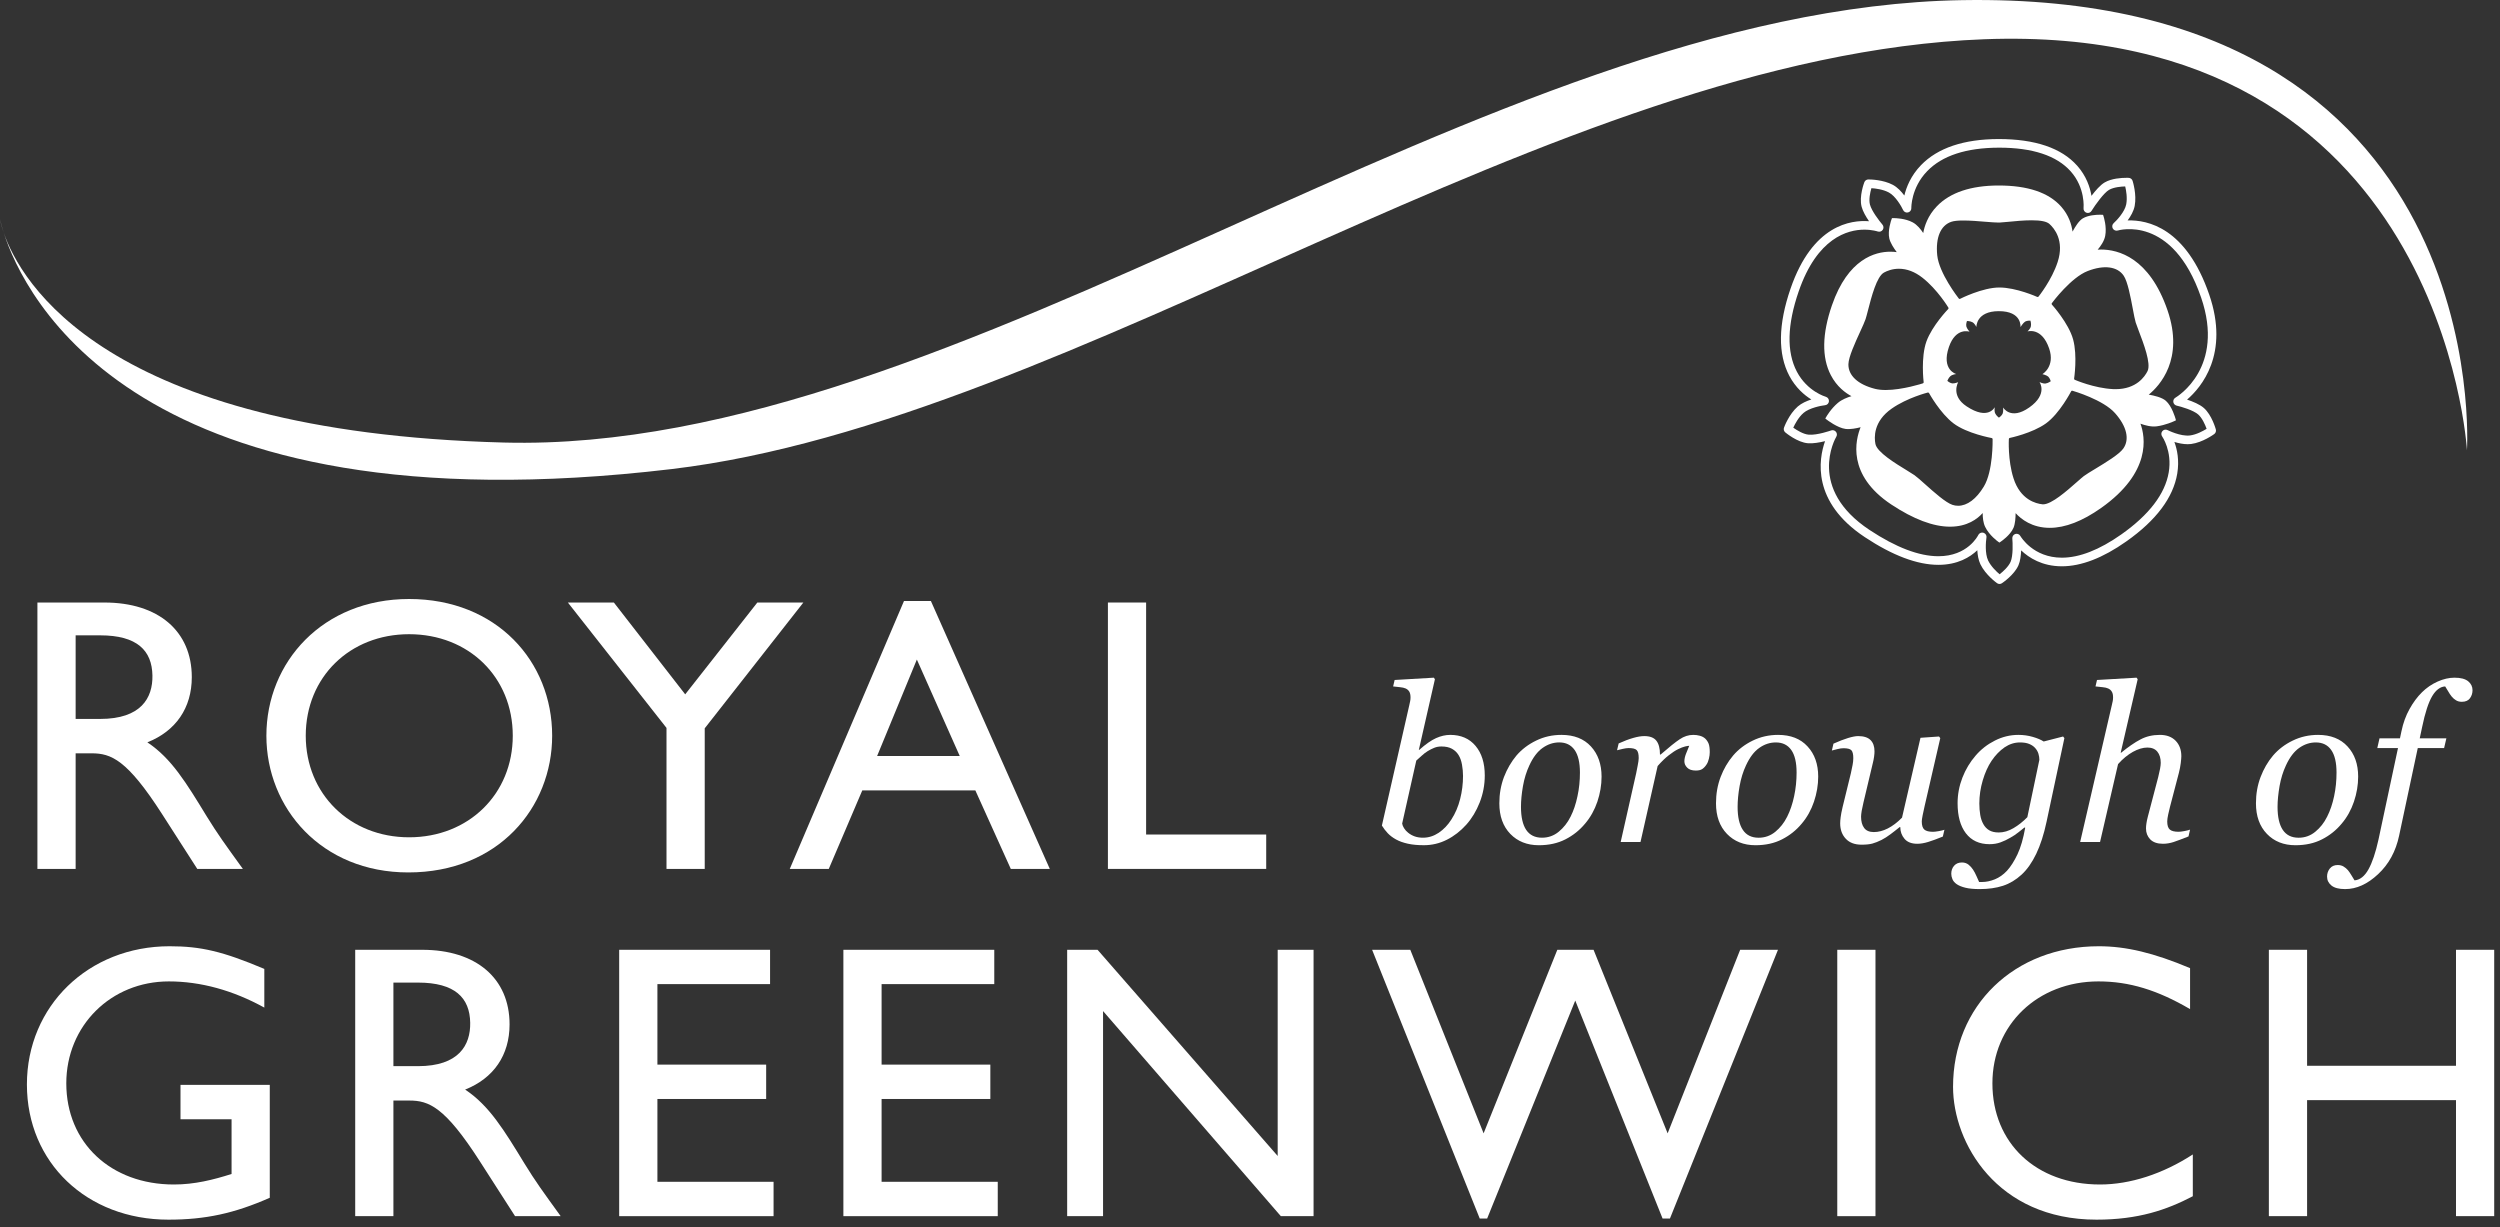
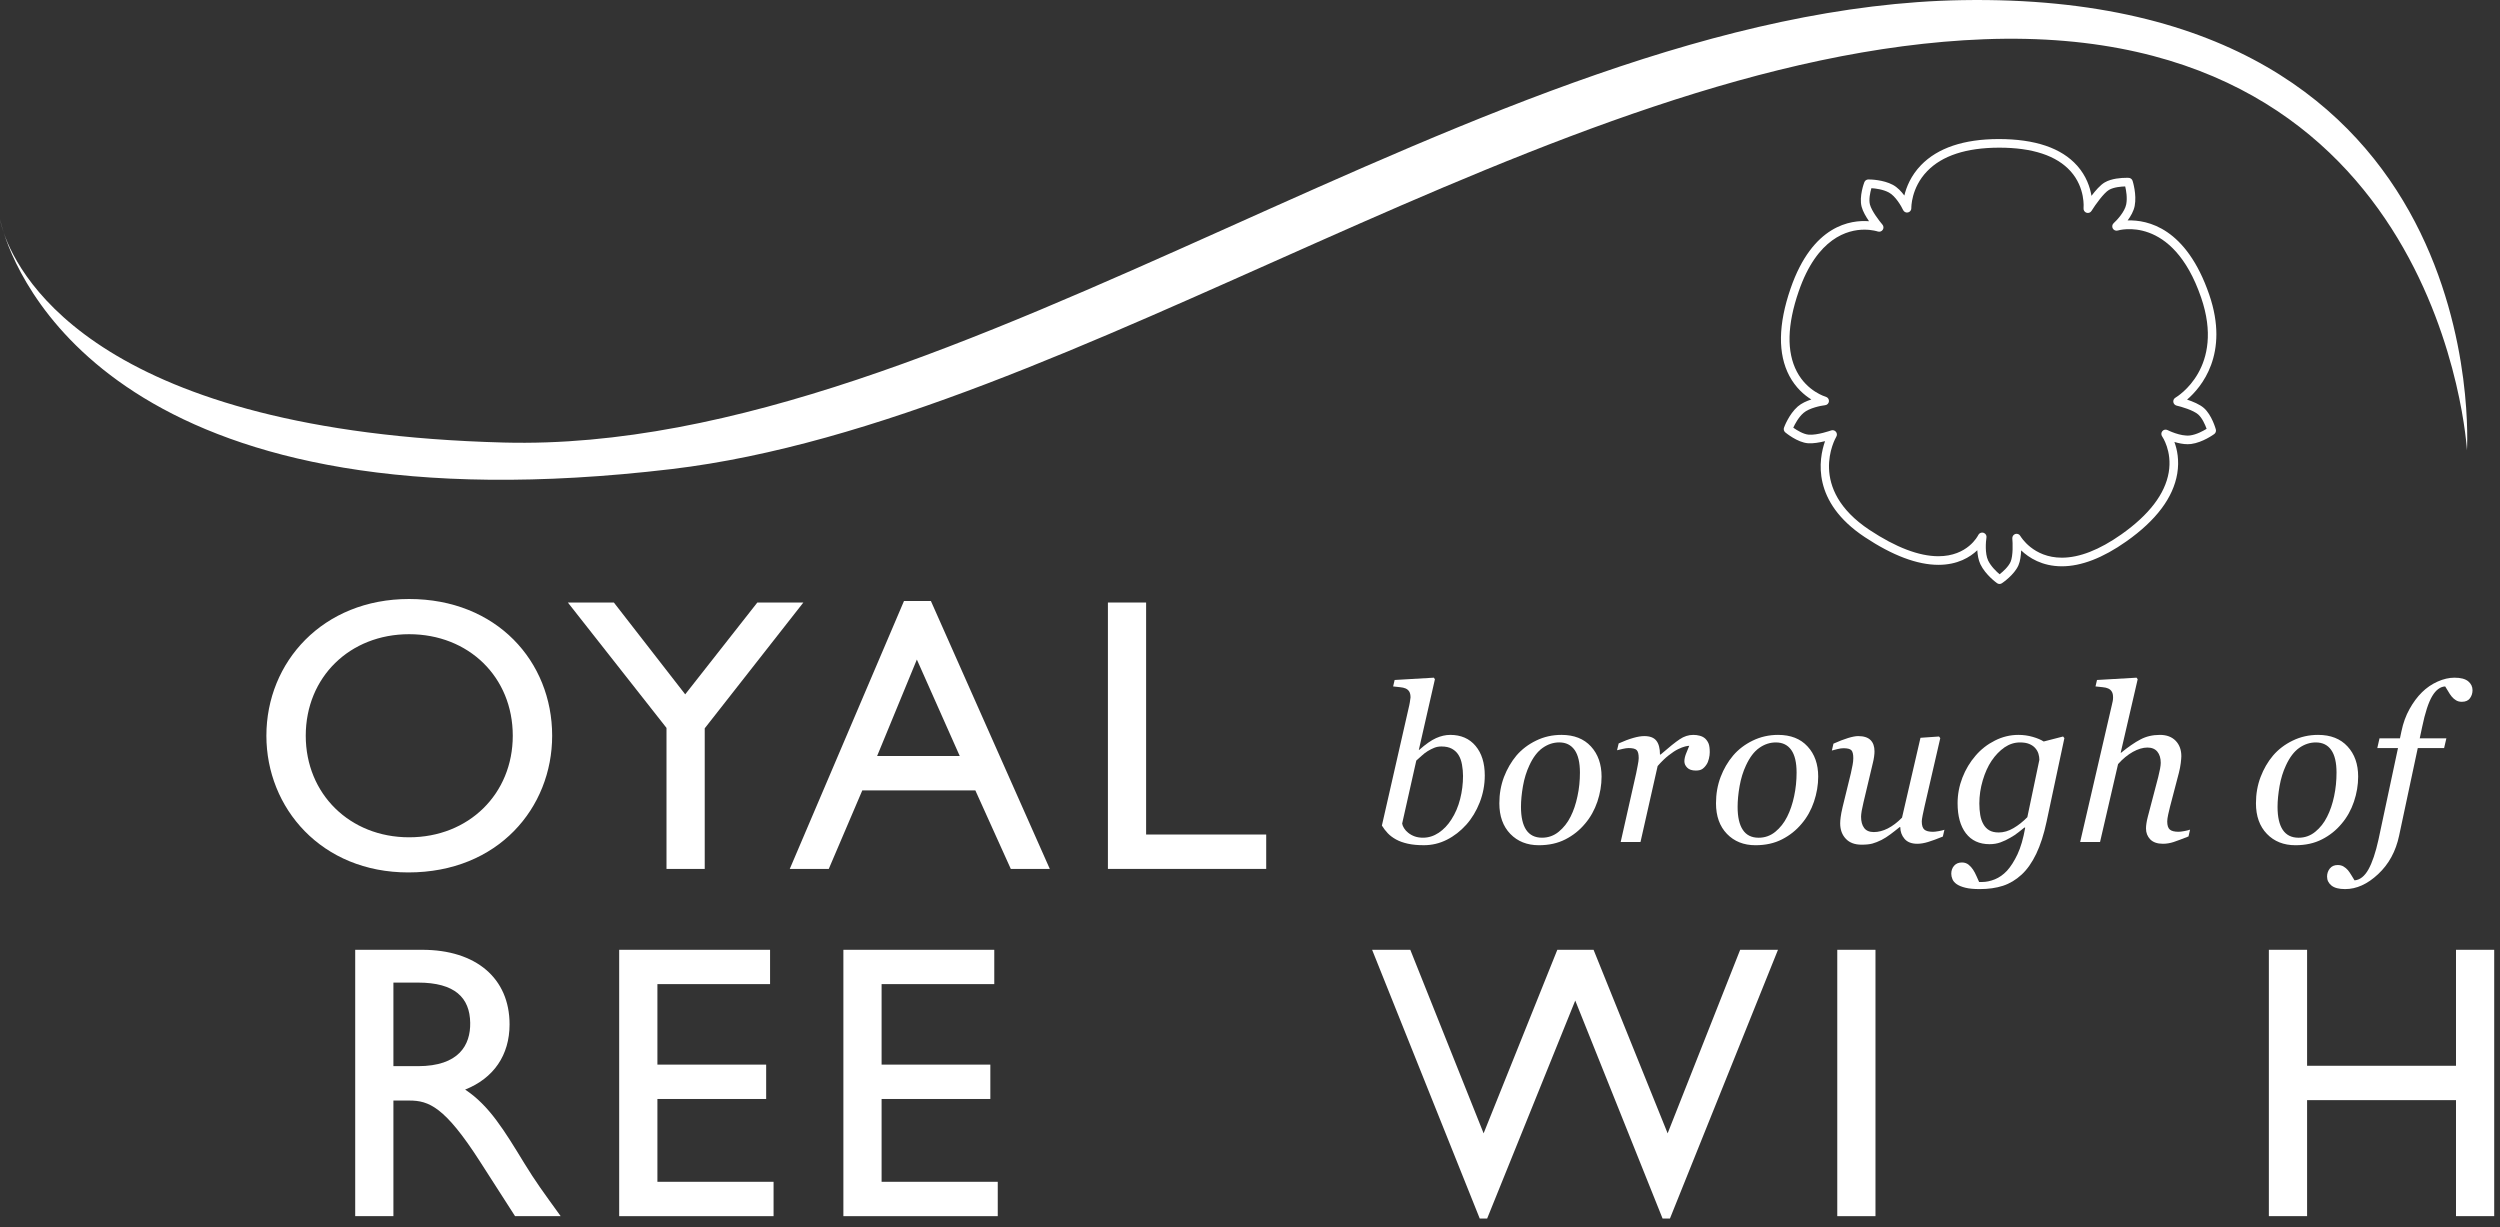
<svg xmlns="http://www.w3.org/2000/svg" width="110" height="54" viewBox="0 0 110 54" fill="none">
  <rect x="0" y="0" width="110" height="54" fill="#333333" stroke="none" />
  <g clip-path="url(#clip0_3354_6633)">
    <path d="M95.718 17.498C95.651 17.537 95.615 17.613 95.626 17.69C95.638 17.767 95.695 17.828 95.77 17.847C95.962 17.89 96.506 18.046 96.722 18.238C96.893 18.388 97.023 18.679 97.091 18.868C96.937 18.963 96.646 19.123 96.36 19.16C95.942 19.212 95.377 18.926 95.373 18.924C95.293 18.884 95.2 18.903 95.144 18.969C95.088 19.035 95.084 19.132 95.134 19.202C95.139 19.209 95.584 19.849 95.424 20.785C95.262 21.734 94.561 22.652 93.339 23.514C92.375 24.193 91.495 24.538 90.722 24.538C89.461 24.538 88.917 23.62 88.894 23.582C88.85 23.505 88.76 23.469 88.674 23.495C88.589 23.523 88.534 23.605 88.542 23.693C88.56 23.889 88.581 24.454 88.466 24.72C88.375 24.93 88.141 25.144 87.983 25.268C87.845 25.152 87.605 24.925 87.478 24.663C87.332 24.355 87.376 23.829 87.404 23.651C87.419 23.567 87.373 23.486 87.296 23.451C87.271 23.439 87.245 23.434 87.218 23.434C87.163 23.434 87.109 23.457 87.071 23.501C87.061 23.514 87.052 23.527 87.044 23.542C87.026 23.579 86.575 24.474 85.289 24.474C84.438 24.474 83.419 24.085 82.261 23.319C79.509 21.496 80.744 19.306 80.798 19.214C80.838 19.146 80.832 19.059 80.781 18.999C80.731 18.936 80.648 18.913 80.574 18.938C80.567 18.941 79.949 19.16 79.58 19.125C79.355 19.107 79.073 18.938 78.904 18.818C78.98 18.653 79.133 18.362 79.352 18.171C79.609 17.948 80.127 17.849 80.305 17.829C80.396 17.82 80.466 17.748 80.474 17.656C80.481 17.567 80.422 17.482 80.335 17.458C80.327 17.456 79.521 17.226 79.063 16.355C78.606 15.487 78.633 14.297 79.143 12.82C79.957 10.458 81.302 10.105 82.031 10.105C82.383 10.105 82.62 10.185 82.622 10.186C82.704 10.213 82.792 10.184 82.84 10.113C82.888 10.042 82.883 9.948 82.827 9.883C82.7 9.735 82.354 9.29 82.278 9.002C82.22 8.784 82.285 8.472 82.342 8.28C82.521 8.291 82.851 8.331 83.109 8.469C83.406 8.628 83.663 9.081 83.737 9.242C83.775 9.324 83.865 9.368 83.952 9.348C84.04 9.328 84.101 9.248 84.099 9.158C84.098 9.149 84.08 8.271 84.796 7.531C85.456 6.848 86.513 6.501 87.959 6.497C89.431 6.497 90.49 6.847 91.108 7.537C91.764 8.27 91.677 9.152 91.676 9.161C91.667 9.249 91.72 9.332 91.803 9.36C91.886 9.39 91.979 9.357 92.025 9.282C92.205 8.993 92.573 8.485 92.796 8.355C93.007 8.231 93.347 8.207 93.509 8.203C93.551 8.379 93.609 8.705 93.554 8.99C93.49 9.322 93.134 9.701 93.001 9.819C92.935 9.879 92.92 9.976 92.963 10.054C93.008 10.132 93.1 10.169 93.185 10.142C93.192 10.14 95.586 9.411 96.849 13.091C97.907 16.17 95.808 17.445 95.718 17.498ZM97.207 12.967C96.194 10.018 94.493 9.67 93.615 9.699C93.75 9.518 93.881 9.293 93.926 9.062C94.023 8.552 93.841 7.98 93.834 7.956C93.809 7.882 93.742 7.829 93.664 7.825C93.664 7.825 93.627 7.824 93.567 7.824C93.338 7.824 92.909 7.85 92.606 8.027C92.414 8.139 92.198 8.388 92.025 8.617C91.963 8.244 91.801 7.746 91.395 7.29C90.703 6.512 89.546 6.118 87.937 6.118C86.406 6.122 85.257 6.508 84.524 7.267C84.08 7.726 83.881 8.23 83.791 8.603C83.66 8.426 83.488 8.242 83.287 8.134C82.863 7.909 82.323 7.896 82.206 7.896H82.204C82.127 7.897 82.059 7.946 82.031 8.018C82.021 8.043 81.792 8.646 81.912 9.1C81.966 9.304 82.104 9.54 82.237 9.734C81.445 9.674 79.754 9.885 78.785 12.696C78.239 14.282 78.221 15.575 78.732 16.541C79.01 17.063 79.39 17.386 79.699 17.577C79.493 17.643 79.27 17.741 79.103 17.885C78.711 18.228 78.504 18.792 78.496 18.816C78.469 18.889 78.491 18.974 78.552 19.025C78.574 19.043 79.084 19.467 79.55 19.503C79.774 19.522 80.069 19.468 80.302 19.411C80.022 20.208 79.704 22.079 82.052 23.634C83.273 24.444 84.362 24.853 85.289 24.853C86.139 24.853 86.684 24.514 87.001 24.211C87.013 24.417 87.049 24.641 87.137 24.826C87.362 25.295 87.849 25.644 87.869 25.659C87.902 25.683 87.94 25.695 87.979 25.695C88.015 25.695 88.052 25.684 88.083 25.663C88.106 25.648 88.628 25.297 88.813 24.87C88.891 24.69 88.922 24.441 88.931 24.217C89.269 24.539 89.85 24.917 90.722 24.917C91.574 24.917 92.528 24.55 93.557 23.823C94.869 22.899 95.623 21.895 95.799 20.838C95.896 20.254 95.794 19.773 95.673 19.446C95.852 19.501 96.059 19.545 96.257 19.545H96.258C96.309 19.545 96.359 19.542 96.409 19.536C96.922 19.468 97.406 19.113 97.427 19.098C97.49 19.051 97.517 18.971 97.497 18.895C97.49 18.87 97.321 18.261 96.972 17.953C96.787 17.79 96.478 17.665 96.231 17.583C96.859 17.043 98.103 15.576 97.207 12.967Z" fill="white" />
-     <path d="M4.408 31.633H3.328V27.955H4.408C6.038 27.955 6.689 28.626 6.707 29.725C6.724 30.706 6.209 31.633 4.408 31.633ZM8.439 29.794C8.439 27.766 6.964 26.511 4.597 26.511H1.646V38.232H3.328V33.146H4.031C4.889 33.146 5.592 33.421 7.136 35.827L8.68 38.232H10.686C9.88 37.115 9.589 36.719 9.091 35.912C8.199 34.452 7.548 33.369 6.484 32.663C7.736 32.166 8.439 31.151 8.439 29.794Z" fill="white" />
    <path d="M13.453 32.372C13.453 29.794 15.392 27.905 18 27.905C20.624 27.905 22.562 29.794 22.562 32.372C22.562 34.933 20.624 36.841 18 36.841C15.392 36.841 13.453 34.933 13.453 32.372ZM24.295 32.372C24.295 29.108 21.859 26.356 18 26.356C14.207 26.356 11.721 29.124 11.721 32.372C11.721 35.55 14.14 38.387 17.965 38.387C21.927 38.387 24.295 35.534 24.295 32.372Z" fill="white" />
    <path d="M29.326 38.232H31.008V32.046L35.348 26.511H33.323L30.149 30.551L27.01 26.511H24.986L29.326 32.028V38.232Z" fill="white" />
    <path d="M38.593 33.265L40.342 29.02L42.229 33.265H38.593ZM39.776 26.443L34.75 38.232H36.466L37.941 34.777H42.915L44.475 38.232H46.191L40.959 26.443H39.776Z" fill="white" />
    <path d="M48.748 26.511V38.232H55.713V36.719H50.429V26.511H48.748Z" fill="white" />
-     <path d="M7.942 49.247H10.189V51.655C9.383 51.912 8.56 52.118 7.651 52.118C4.872 52.118 2.917 50.28 2.917 47.667C2.917 45.124 4.889 43.182 7.427 43.182C8.834 43.182 10.258 43.577 11.63 44.334V42.632C9.795 41.858 8.834 41.635 7.462 41.635C3.894 41.635 1.184 44.265 1.184 47.718C1.184 51.156 3.825 53.665 7.411 53.665C9.04 53.665 10.31 53.39 11.87 52.702V47.735H7.942V49.247Z" fill="white" />
    <path d="M18.39 46.911H17.31V43.234H18.39C20.02 43.234 20.672 43.902 20.689 45.003C20.706 45.982 20.191 46.911 18.39 46.911ZM20.466 47.942C21.718 47.444 22.421 46.431 22.421 45.072C22.421 43.044 20.946 41.791 18.578 41.791H15.629V53.51H17.31V48.424H18.013C18.87 48.424 19.574 48.7 21.118 51.105L22.662 53.51H24.669C23.862 52.394 23.571 51.998 23.073 51.189C22.181 49.729 21.529 48.646 20.466 47.942Z" fill="white" />
    <path d="M28.926 48.355H33.711V46.843H28.926V43.301H33.883V41.791H27.244V53.511H34.037V51.999H28.926V48.355Z" fill="white" />
    <path d="M38.79 48.355H43.575V46.843H38.79V43.301H43.748V41.791H37.109V53.511H43.901V51.999H38.79V48.355Z" fill="white" />
-     <path d="M56.218 50.863L48.293 41.791H46.955V53.51H48.534V44.487L56.356 53.51H57.797V41.791H56.218V50.863Z" fill="white" />
    <path d="M73.376 49.867L70.117 41.791H68.522L65.279 49.867L62.053 41.791H60.373L65.108 53.614H65.435L69.311 44.024L73.153 53.614H73.478L78.231 41.791H76.567L73.376 49.867Z" fill="white" />
    <path d="M82.521 41.791H80.84V53.511H82.521V41.791Z" fill="white" />
-     <path d="M87.666 47.667C87.666 45.09 89.656 43.182 92.332 43.182C93.688 43.182 94.923 43.56 96.363 44.401V42.598C94.768 41.927 93.551 41.635 92.35 41.635C88.626 41.635 85.934 44.247 85.934 47.822C85.934 50.28 87.855 53.665 92.247 53.665C94.083 53.665 95.334 53.236 96.484 52.634V50.795C95.162 51.655 93.721 52.118 92.401 52.118C89.587 52.118 87.666 50.298 87.666 47.667Z" fill="white" />
    <path d="M108.064 41.791V46.894H101.512V41.791H99.83V53.51H101.512V48.406H108.064V53.51H109.745V41.791H108.064Z" fill="white" />
-     <path d="M62.317 33.465C62.389 33.403 62.467 33.334 62.553 33.253C62.639 33.174 62.726 33.106 62.817 33.05C62.92 32.987 63.019 32.938 63.115 32.9C63.211 32.862 63.314 32.845 63.424 32.845C63.608 32.845 63.762 32.878 63.886 32.946C64.011 33.016 64.109 33.109 64.18 33.228C64.249 33.34 64.299 33.479 64.328 33.646C64.358 33.814 64.373 33.978 64.373 34.144C64.373 34.489 64.33 34.827 64.246 35.158C64.163 35.488 64.035 35.788 63.863 36.054C63.708 36.301 63.52 36.496 63.304 36.642C63.088 36.786 62.858 36.859 62.611 36.859C62.48 36.859 62.361 36.841 62.251 36.803C62.144 36.765 62.044 36.711 61.957 36.639C61.886 36.583 61.826 36.518 61.779 36.442C61.733 36.368 61.704 36.3 61.695 36.236L62.317 33.465ZM62.008 31.032L60.803 36.325C60.881 36.449 60.966 36.563 61.063 36.664C61.16 36.765 61.281 36.857 61.427 36.937C61.57 37.016 61.743 37.078 61.947 37.123C62.151 37.169 62.386 37.189 62.654 37.189C63.008 37.189 63.344 37.109 63.661 36.949C63.978 36.79 64.262 36.568 64.514 36.289C64.76 36.014 64.957 35.688 65.106 35.31C65.254 34.931 65.33 34.535 65.33 34.12C65.33 33.575 65.195 33.141 64.923 32.818C64.654 32.497 64.282 32.335 63.809 32.335C63.608 32.335 63.4 32.382 63.187 32.477C62.974 32.572 62.728 32.745 62.449 32.993H62.429L63.136 29.887L63.09 29.818L61.364 29.919L61.298 30.203C61.402 30.215 61.502 30.227 61.601 30.236C61.701 30.245 61.784 30.265 61.849 30.293C61.917 30.324 61.97 30.369 62.008 30.431C62.044 30.492 62.063 30.577 62.063 30.689C62.063 30.742 62.058 30.795 62.048 30.846C62.036 30.898 62.024 30.96 62.008 31.032Z" fill="white" />
+     <path d="M62.317 33.465C62.389 33.403 62.467 33.334 62.553 33.253C62.639 33.174 62.726 33.106 62.817 33.05C62.92 32.987 63.019 32.938 63.115 32.9C63.211 32.862 63.314 32.845 63.424 32.845C63.608 32.845 63.762 32.878 63.886 32.946C64.011 33.016 64.109 33.109 64.18 33.228C64.249 33.34 64.299 33.479 64.328 33.646C64.358 33.814 64.373 33.978 64.373 34.144C64.373 34.489 64.33 34.827 64.246 35.158C64.163 35.488 64.035 35.788 63.863 36.054C63.708 36.301 63.52 36.496 63.304 36.642C63.088 36.786 62.858 36.859 62.611 36.859C62.48 36.859 62.361 36.841 62.251 36.803C62.144 36.765 62.044 36.711 61.957 36.639C61.886 36.583 61.826 36.518 61.779 36.442C61.733 36.368 61.704 36.3 61.695 36.236L62.317 33.465ZM62.008 31.032L60.803 36.325C60.881 36.449 60.966 36.563 61.063 36.664C61.16 36.765 61.281 36.857 61.427 36.937C61.57 37.016 61.743 37.078 61.947 37.123C62.151 37.169 62.386 37.189 62.654 37.189C63.008 37.189 63.344 37.109 63.661 36.949C63.978 36.79 64.262 36.568 64.514 36.289C64.76 36.014 64.957 35.688 65.106 35.31C65.254 34.931 65.33 34.535 65.33 34.12C65.33 33.575 65.195 33.141 64.923 32.818C64.654 32.497 64.282 32.335 63.809 32.335C63.608 32.335 63.4 32.382 63.187 32.477C62.974 32.572 62.728 32.745 62.449 32.993H62.429L63.136 29.887L63.09 29.818L61.364 29.919L61.298 30.203C61.402 30.215 61.502 30.227 61.601 30.236C61.701 30.245 61.784 30.265 61.849 30.293C61.917 30.324 61.97 30.369 62.008 30.431C62.044 30.492 62.063 30.577 62.063 30.689C62.036 30.898 62.024 30.96 62.008 31.032Z" fill="white" />
    <path d="M69.283 32.999C69.438 33.22 69.517 33.551 69.517 33.994C69.517 34.35 69.483 34.695 69.409 35.033C69.339 35.371 69.238 35.672 69.105 35.934C68.971 36.203 68.797 36.422 68.583 36.597C68.37 36.772 68.124 36.859 67.847 36.859C67.539 36.859 67.307 36.744 67.153 36.516C67 36.287 66.923 35.949 66.923 35.503C66.923 35.223 66.953 34.917 67.011 34.585C67.07 34.253 67.163 33.952 67.29 33.681C67.454 33.324 67.651 33.064 67.879 32.906C68.106 32.746 68.349 32.666 68.607 32.666C68.901 32.666 69.125 32.777 69.283 32.999ZM67.59 32.586C67.246 32.752 66.959 32.971 66.725 33.242C66.498 33.514 66.314 33.828 66.176 34.185C66.04 34.544 65.971 34.93 65.971 35.345C65.971 35.909 66.131 36.357 66.453 36.691C66.774 37.023 67.194 37.19 67.708 37.19C68.152 37.19 68.542 37.104 68.879 36.931C69.216 36.759 69.504 36.529 69.743 36.241C69.979 35.965 70.159 35.641 70.284 35.275C70.407 34.907 70.469 34.539 70.469 34.172C70.469 33.623 70.312 33.181 70.001 32.843C69.689 32.504 69.256 32.335 68.704 32.335C68.304 32.335 67.932 32.418 67.59 32.586Z" fill="white" />
    <path d="M74.113 33.499C74.113 33.6 74.154 33.695 74.238 33.778C74.321 33.863 74.448 33.904 74.614 33.904C74.739 33.904 74.834 33.882 74.901 33.836C74.968 33.791 75.03 33.727 75.085 33.642C75.132 33.575 75.166 33.489 75.191 33.385C75.218 33.279 75.229 33.184 75.229 33.097C75.229 32.934 75.213 32.811 75.181 32.725C75.147 32.639 75.097 32.564 75.03 32.498C74.963 32.439 74.885 32.397 74.792 32.373C74.698 32.347 74.604 32.335 74.503 32.335C74.296 32.335 74.097 32.399 73.906 32.528C73.715 32.655 73.435 32.88 73.066 33.201H73.039C73.039 32.931 72.987 32.727 72.88 32.592C72.774 32.456 72.598 32.388 72.347 32.388C72.213 32.388 72.052 32.415 71.866 32.468C71.677 32.521 71.463 32.602 71.221 32.711L71.15 33.011C71.21 32.996 71.292 32.974 71.399 32.951C71.504 32.927 71.591 32.915 71.659 32.915C71.837 32.915 71.955 32.944 72.015 33.005C72.073 33.063 72.103 33.181 72.103 33.356C72.103 33.426 72.089 33.536 72.058 33.686C72.029 33.836 72.007 33.947 71.992 34.023L71.31 37.048H72.182L72.936 33.706C73.108 33.509 73.271 33.351 73.424 33.233C73.577 33.114 73.714 33.023 73.833 32.965C73.954 32.906 74.058 32.865 74.142 32.845C74.227 32.825 74.287 32.815 74.327 32.815C74.276 32.934 74.228 33.053 74.181 33.173C74.136 33.292 74.113 33.401 74.113 33.499Z" fill="white" />
    <path d="M78.942 35.033C78.87 35.372 78.768 35.672 78.636 35.934C78.502 36.203 78.329 36.422 78.115 36.598C77.902 36.772 77.656 36.86 77.38 36.86C77.07 36.86 76.838 36.745 76.686 36.516C76.531 36.287 76.455 35.949 76.455 35.503C76.455 35.224 76.484 34.917 76.543 34.585C76.602 34.254 76.695 33.952 76.822 33.681C76.987 33.324 77.182 33.064 77.411 32.906C77.638 32.746 77.88 32.667 78.138 32.667C78.433 32.667 78.658 32.777 78.816 32.999C78.972 33.22 79.05 33.551 79.05 33.994C79.05 34.35 79.014 34.696 78.942 35.033ZM78.235 32.335C77.836 32.335 77.465 32.419 77.121 32.586C76.779 32.752 76.49 32.971 76.259 33.242C76.028 33.514 75.844 33.828 75.708 34.185C75.572 34.544 75.504 34.93 75.504 35.345C75.504 35.909 75.664 36.357 75.986 36.691C76.307 37.023 76.725 37.19 77.24 37.19C77.683 37.19 78.074 37.104 78.41 36.931C78.747 36.759 79.037 36.529 79.275 36.241C79.51 35.965 79.691 35.641 79.815 35.275C79.938 34.907 80.001 34.539 80.001 34.172C80.001 33.623 79.845 33.181 79.532 32.843C79.222 32.504 78.789 32.335 78.235 32.335Z" fill="white" />
    <path d="M85.053 36.599C84.875 36.599 84.748 36.567 84.673 36.503C84.597 36.439 84.558 36.318 84.558 36.141C84.558 36.089 84.572 35.998 84.597 35.868C84.621 35.739 84.649 35.61 84.68 35.483L85.372 32.477L85.316 32.406L84.501 32.463L83.689 35.977C83.479 36.19 83.269 36.348 83.059 36.454C82.851 36.558 82.647 36.611 82.448 36.611C82.254 36.611 82.111 36.55 82.022 36.429C81.931 36.307 81.887 36.142 81.887 35.933C81.887 35.873 81.897 35.788 81.915 35.674C81.936 35.56 81.963 35.439 81.993 35.307L82.403 33.58C82.428 33.484 82.447 33.386 82.46 33.291C82.474 33.193 82.478 33.117 82.478 33.06C82.478 32.845 82.421 32.68 82.305 32.564C82.188 32.447 82.007 32.388 81.758 32.388C81.646 32.388 81.498 32.417 81.313 32.473C81.127 32.529 80.915 32.612 80.672 32.721L80.602 33.023C80.661 33.006 80.742 32.985 80.847 32.96C80.954 32.934 81.04 32.922 81.109 32.922C81.285 32.922 81.401 32.951 81.458 33.008C81.515 33.065 81.545 33.181 81.545 33.356C81.545 33.452 81.534 33.553 81.514 33.659C81.495 33.765 81.469 33.886 81.438 34.025L81.076 35.504C81.028 35.706 81 35.858 80.988 35.961C80.975 36.065 80.968 36.154 80.968 36.227C80.968 36.509 81.052 36.735 81.217 36.907C81.379 37.081 81.611 37.166 81.91 37.166C82.106 37.166 82.263 37.15 82.385 37.117C82.504 37.084 82.64 37.031 82.79 36.956C82.917 36.89 83.046 36.809 83.176 36.711C83.305 36.614 83.443 36.509 83.585 36.392H83.613C83.613 36.589 83.674 36.76 83.798 36.907C83.921 37.053 84.108 37.126 84.361 37.126C84.506 37.126 84.666 37.099 84.839 37.046C85.011 36.993 85.227 36.915 85.485 36.809L85.555 36.509C85.495 36.531 85.412 36.552 85.303 36.57C85.196 36.589 85.111 36.599 85.053 36.599Z" fill="white" />
    <path d="M88.592 36.439C88.378 36.565 88.162 36.629 87.945 36.629C87.774 36.629 87.633 36.596 87.526 36.533C87.419 36.469 87.333 36.38 87.269 36.264C87.203 36.149 87.157 36.014 87.131 35.86C87.105 35.706 87.091 35.535 87.091 35.353C87.091 35.013 87.141 34.676 87.24 34.339C87.339 34.003 87.469 33.716 87.626 33.48C87.796 33.228 87.989 33.03 88.201 32.883C88.414 32.739 88.64 32.667 88.879 32.667C89.044 32.667 89.178 32.689 89.284 32.733C89.389 32.776 89.477 32.835 89.544 32.909C89.615 32.987 89.664 33.074 89.691 33.164C89.719 33.256 89.732 33.346 89.732 33.433L89.203 35.956C89.01 36.153 88.808 36.313 88.592 36.439ZM86.093 38.902C86.186 38.967 86.315 39.02 86.478 39.06C86.641 39.101 86.853 39.12 87.11 39.12C87.489 39.12 87.829 39.072 88.129 38.975C88.43 38.876 88.704 38.712 88.953 38.481C89.195 38.258 89.409 37.953 89.594 37.569C89.778 37.184 89.931 36.713 90.049 36.156L90.833 32.477L90.776 32.406L89.922 32.626C89.8 32.547 89.639 32.48 89.442 32.423C89.244 32.365 89.032 32.335 88.808 32.335C88.448 32.335 88.102 32.419 87.774 32.586C87.444 32.752 87.162 32.972 86.927 33.247C86.68 33.531 86.487 33.854 86.345 34.218C86.204 34.583 86.134 34.957 86.134 35.344C86.134 35.905 86.255 36.345 86.498 36.664C86.743 36.984 87.09 37.144 87.54 37.144C87.717 37.144 87.878 37.117 88.025 37.063C88.169 37.012 88.314 36.942 88.457 36.858C88.582 36.79 88.701 36.71 88.813 36.62C88.927 36.531 89.015 36.46 89.077 36.41L89.109 36.419C89.025 36.895 88.912 37.285 88.77 37.588C88.626 37.89 88.472 38.133 88.308 38.313C88.145 38.486 87.967 38.612 87.772 38.691C87.575 38.769 87.393 38.807 87.223 38.807H87.081C87.056 38.752 87.02 38.667 86.969 38.556C86.92 38.443 86.868 38.346 86.816 38.267C86.766 38.189 86.701 38.117 86.621 38.049C86.539 37.983 86.441 37.949 86.327 37.949C86.18 37.949 86.066 37.996 85.982 38.091C85.898 38.186 85.856 38.304 85.856 38.444C85.856 38.519 85.871 38.597 85.906 38.681C85.938 38.762 86 38.837 86.093 38.902Z" fill="white" />
    <path d="M92.919 31.032L91.527 37.048H92.402L93.195 33.62C93.4 33.39 93.618 33.211 93.847 33.082C94.076 32.956 94.289 32.892 94.486 32.892C94.679 32.892 94.824 32.952 94.924 33.074C95.023 33.196 95.073 33.36 95.073 33.568C95.073 33.634 95.061 33.722 95.042 33.83C95.022 33.938 94.994 34.061 94.961 34.194L94.504 35.936C94.475 36.048 94.455 36.143 94.443 36.227C94.43 36.309 94.424 36.386 94.424 36.454C94.424 36.643 94.487 36.803 94.61 36.932C94.736 37.06 94.921 37.126 95.17 37.126C95.329 37.126 95.485 37.099 95.641 37.048C95.795 36.997 96.013 36.915 96.294 36.803L96.363 36.504C96.305 36.526 96.219 36.547 96.109 36.568C95.999 36.588 95.915 36.598 95.856 36.598C95.68 36.598 95.552 36.567 95.475 36.503C95.397 36.439 95.358 36.318 95.358 36.141C95.358 36.069 95.373 35.968 95.4 35.839C95.428 35.709 95.456 35.595 95.481 35.496L95.873 33.997C95.909 33.858 95.936 33.716 95.954 33.572C95.97 33.429 95.979 33.33 95.979 33.273C95.979 32.994 95.895 32.767 95.73 32.595C95.562 32.422 95.331 32.335 95.035 32.335C94.715 32.335 94.432 32.401 94.181 32.535C93.93 32.665 93.646 32.862 93.329 33.12H93.31L94.058 29.887L94.009 29.818L92.268 29.919L92.202 30.203C92.305 30.215 92.41 30.227 92.514 30.236C92.618 30.245 92.699 30.265 92.759 30.293C92.828 30.324 92.882 30.369 92.918 30.431C92.957 30.491 92.975 30.576 92.975 30.689C92.975 30.746 92.97 30.798 92.96 30.849C92.948 30.898 92.934 30.959 92.919 31.032Z" fill="white" />
    <path d="M100.443 36.516C100.29 36.287 100.212 35.949 100.212 35.503C100.212 35.224 100.244 34.917 100.301 34.585C100.36 34.254 100.453 33.952 100.58 33.681C100.744 33.324 100.941 33.064 101.168 32.906C101.397 32.746 101.639 32.667 101.896 32.667C102.192 32.667 102.417 32.777 102.573 32.999C102.729 33.22 102.807 33.551 102.807 33.994C102.807 34.35 102.773 34.696 102.701 35.033C102.63 35.372 102.527 35.672 102.394 35.934C102.261 36.203 102.087 36.422 101.872 36.598C101.66 36.772 101.415 36.86 101.138 36.86C100.828 36.86 100.598 36.745 100.443 36.516ZM102.169 36.931C102.507 36.759 102.795 36.529 103.033 36.241C103.268 35.965 103.449 35.641 103.573 35.275C103.697 34.907 103.759 34.539 103.759 34.172C103.759 33.623 103.604 33.181 103.291 32.843C102.979 32.504 102.547 32.335 101.995 32.335C101.594 32.335 101.222 32.419 100.88 32.586C100.536 32.752 100.249 32.971 100.016 33.242C99.786 33.514 99.603 33.828 99.467 34.185C99.33 34.544 99.262 34.93 99.262 35.345C99.262 35.909 99.422 36.357 99.744 36.691C100.064 37.023 100.482 37.19 100.998 37.19C101.443 37.19 101.833 37.104 102.169 36.931Z" fill="white" />
    <path d="M107.255 29.989C107.001 30.103 106.77 30.259 106.569 30.458C106.364 30.66 106.18 30.907 106.02 31.196C105.858 31.485 105.74 31.81 105.665 32.171L105.598 32.488H104.698L104.601 32.914H105.512L104.653 36.944C104.528 37.51 104.382 37.946 104.213 38.251C104.043 38.555 103.839 38.717 103.599 38.736C103.559 38.67 103.511 38.593 103.457 38.503C103.403 38.413 103.354 38.342 103.31 38.289C103.253 38.224 103.189 38.169 103.115 38.126C103.043 38.083 102.958 38.061 102.861 38.061C102.71 38.061 102.593 38.112 102.512 38.215C102.432 38.316 102.391 38.436 102.391 38.57C102.391 38.728 102.456 38.86 102.585 38.964C102.714 39.068 102.913 39.12 103.188 39.12C103.686 39.12 104.168 38.902 104.637 38.463C105.107 38.025 105.416 37.459 105.561 36.769L106.382 32.914H107.541L107.64 32.488H106.468L106.573 31.994C106.704 31.357 106.854 30.902 107.018 30.628C107.182 30.354 107.374 30.213 107.588 30.203C107.644 30.287 107.69 30.363 107.728 30.432C107.765 30.5 107.815 30.573 107.876 30.65C107.933 30.718 107.997 30.774 108.068 30.815C108.139 30.858 108.223 30.879 108.321 30.879C108.482 30.879 108.602 30.828 108.678 30.724C108.753 30.62 108.791 30.504 108.791 30.369C108.791 30.211 108.727 30.08 108.599 29.975C108.469 29.87 108.268 29.818 107.996 29.818C107.759 29.818 107.512 29.875 107.255 29.989Z" fill="white" />
    <path d="M0.165 10.246C0.04 9.856 0 9.629 0 9.629C0 9.629 0.032 9.858 0.165 10.246Z" fill="white" />
    <path d="M29.553 20.639C47.273 18.532 68.32 2.45 87.302 1.727C107.49 0.958 108.546 19.813 108.546 19.813C108.546 19.813 109.845 -0.385 86.343 0.006C65.316 0.354 42.257 20.002 22.166 19.472C4.551 19.008 0.884 12.331 0.166 10.245C1.029 12.944 5.934 23.445 29.553 20.639Z" fill="white" />
-     <path d="M94.492 16.328C94.374 16.567 94.001 17.123 93.088 17.123C93.051 17.123 93.014 17.123 92.976 17.121C92.14 17.081 91.296 16.714 91.288 16.71C91.269 16.701 91.257 16.681 91.261 16.659C91.262 16.65 91.413 15.656 91.218 14.938C91.022 14.22 90.29 13.409 90.283 13.402C90.268 13.384 90.266 13.359 90.28 13.341C90.314 13.295 91.125 12.207 91.861 11.924C92.582 11.645 93.169 11.725 93.443 12.132C93.617 12.391 93.742 13.052 93.842 13.583C93.891 13.843 93.933 14.067 93.97 14.188C93.995 14.268 94.044 14.399 94.102 14.55C94.322 15.126 94.655 15.998 94.492 16.328ZM93.423 19.739C93.24 19.994 92.662 20.344 92.198 20.625C91.975 20.759 91.783 20.876 91.684 20.951C91.617 21.002 91.513 21.096 91.391 21.202C90.945 21.596 90.27 22.191 89.899 22.191C89.888 22.191 89.877 22.191 89.866 22.189C89.583 22.16 88.895 21.99 88.594 21.043C88.338 20.244 88.389 19.323 88.39 19.314C88.391 19.292 88.406 19.274 88.427 19.27C88.437 19.268 89.418 19.064 90.022 18.63C90.624 18.196 91.126 17.225 91.131 17.216C91.141 17.195 91.164 17.186 91.186 17.192C91.241 17.208 92.543 17.589 93.064 18.181C93.58 18.765 93.711 19.333 93.423 19.739ZM88.137 17.93C88.137 17.93 88.154 18.114 88.115 18.204C88.075 18.296 87.953 18.377 87.953 18.377C87.953 18.377 87.839 18.296 87.79 18.191C87.739 18.085 87.768 17.917 87.768 17.917L87.767 17.918C87.767 17.918 87.484 18.511 86.532 17.88C85.814 17.406 86.161 16.817 86.161 16.817C86.161 16.817 85.989 16.883 85.893 16.869C85.793 16.855 85.683 16.759 85.683 16.759C85.683 16.759 85.73 16.628 85.817 16.552C85.906 16.474 86.074 16.457 86.074 16.457C86.074 16.457 85.405 16.278 85.753 15.265C86.058 14.383 86.66 14.595 86.66 14.595C86.66 14.595 86.539 14.456 86.518 14.36C86.495 14.262 86.546 14.124 86.546 14.124C86.546 14.124 86.684 14.123 86.787 14.178C86.889 14.231 86.961 14.387 86.961 14.387C86.961 14.387 86.941 13.693 87.944 13.691C88.983 13.688 88.901 14.392 88.901 14.392C88.901 14.392 89.021 14.201 89.106 14.15C89.193 14.099 89.339 14.108 89.339 14.108C89.339 14.108 89.382 14.241 89.359 14.354C89.339 14.469 89.211 14.583 89.211 14.583C89.211 14.583 89.836 14.381 90.162 15.332C90.437 16.13 89.866 16.462 89.866 16.462C89.866 16.462 90.046 16.504 90.119 16.569C90.194 16.635 90.233 16.775 90.233 16.775C90.233 16.775 90.121 16.858 90.006 16.874C89.891 16.889 89.738 16.811 89.738 16.811C89.738 16.811 90.121 17.342 89.289 17.928C88.465 18.509 88.137 17.93 88.137 17.93ZM87.288 21.409C86.959 21.955 86.558 22.254 86.158 22.254C86.074 22.254 85.99 22.241 85.909 22.214C85.611 22.115 85.107 21.666 84.702 21.304C84.508 21.131 84.34 20.982 84.238 20.909C84.17 20.861 84.051 20.789 83.915 20.705C83.388 20.384 82.592 19.897 82.519 19.536C82.463 19.257 82.421 18.548 83.234 17.979C83.921 17.498 84.815 17.274 84.824 17.271C84.845 17.268 84.867 17.276 84.877 17.294C84.882 17.303 85.366 18.182 85.957 18.63C86.551 19.078 87.625 19.271 87.636 19.274C87.659 19.277 87.674 19.297 87.675 19.319C87.676 19.377 87.699 20.735 87.288 21.409ZM81.33 16.023C81.338 15.709 81.617 15.096 81.843 14.604C81.952 14.365 82.046 14.16 82.086 14.04C82.113 13.959 82.148 13.82 82.19 13.66C82.343 13.065 82.573 12.166 82.896 11.992C83.035 11.916 83.263 11.825 83.552 11.825C83.905 11.825 84.254 11.958 84.589 12.221C85.249 12.739 85.725 13.529 85.73 13.537C85.741 13.555 85.738 13.579 85.724 13.594C85.716 13.602 85.019 14.323 84.764 15.021C84.51 15.72 84.639 16.806 84.641 16.817C84.643 16.84 84.63 16.86 84.608 16.867C84.599 16.871 83.709 17.16 82.973 17.16C82.793 17.16 82.633 17.143 82.5 17.109C81.746 16.917 81.319 16.521 81.33 16.023ZM85.857 9.759C85.97 9.721 86.142 9.702 86.384 9.702C86.69 9.702 87.05 9.731 87.367 9.758C87.605 9.777 87.81 9.793 87.939 9.793L87.975 9.793C88.058 9.79 88.195 9.777 88.355 9.761C88.646 9.732 89.045 9.693 89.393 9.693C89.797 9.693 90.052 9.745 90.174 9.853C90.386 10.042 90.844 10.583 90.537 11.527C90.278 12.326 89.7 13.044 89.695 13.051C89.68 13.068 89.657 13.072 89.638 13.065C89.629 13.06 88.714 12.65 87.972 12.65C87.23 12.65 86.255 13.143 86.246 13.148C86.239 13.152 86.231 13.153 86.224 13.153C86.21 13.153 86.196 13.146 86.187 13.135C86.151 13.09 85.319 12.019 85.238 11.233C85.161 10.456 85.386 9.919 85.857 9.759ZM94.545 17.364C95.017 16.979 96.112 15.809 95.371 13.653C94.572 11.327 93.196 10.98 92.448 10.98C92.393 10.98 92.343 10.982 92.298 10.985C92.429 10.832 92.585 10.609 92.629 10.38C92.707 9.982 92.561 9.533 92.555 9.515L92.535 9.453L92.47 9.45C92.47 9.45 92.445 9.448 92.401 9.448C92.221 9.448 91.884 9.469 91.649 9.605C91.48 9.704 91.312 9.967 91.192 10.191C91.152 9.893 91.031 9.473 90.689 9.088C90.141 8.473 89.223 8.162 87.94 8.162C86.72 8.164 85.808 8.47 85.226 9.071C84.821 9.49 84.675 9.954 84.622 10.253C84.514 10.088 84.354 9.888 84.159 9.784C83.83 9.607 83.405 9.597 83.312 9.597H83.311L83.246 9.599L83.224 9.66C83.216 9.679 83.05 10.144 83.13 10.494C83.175 10.689 83.331 10.926 83.457 11.094C83.376 11.083 83.28 11.075 83.172 11.075C82.517 11.075 81.313 11.381 80.605 13.434C80.17 14.695 80.153 15.728 80.555 16.504C80.821 17.018 81.206 17.293 81.464 17.431C81.277 17.487 81.037 17.581 80.864 17.729C80.56 17.985 80.362 18.329 80.354 18.344L80.313 18.414L80.378 18.466C80.397 18.481 80.846 18.824 81.198 18.872C81.403 18.901 81.681 18.846 81.867 18.798C81.645 19.341 81.247 20.893 83.22 22.2C84.196 22.846 85.065 23.174 85.802 23.174C86.56 23.174 87.008 22.832 87.239 22.573C87.237 22.765 87.258 23 87.348 23.184C87.523 23.551 87.904 23.825 87.921 23.837L87.974 23.874L88.027 23.838C88.045 23.826 88.453 23.552 88.594 23.223C88.669 23.048 88.686 22.782 88.687 22.578C88.928 22.843 89.411 23.225 90.19 23.225C90.866 23.225 91.625 22.933 92.446 22.353C94.676 20.78 94.391 19.217 94.18 18.642C94.372 18.713 94.655 18.791 94.893 18.759C95.285 18.708 95.655 18.535 95.67 18.528L95.742 18.494L95.721 18.417C95.714 18.395 95.567 17.872 95.298 17.636C95.128 17.485 94.781 17.404 94.545 17.364Z" fill="white" />
  </g>
  <defs>
    <clipPath id="clip0_3354_6633">
      <rect width="110" height="54" fill="white" />
    </clipPath>
  </defs>
</svg>